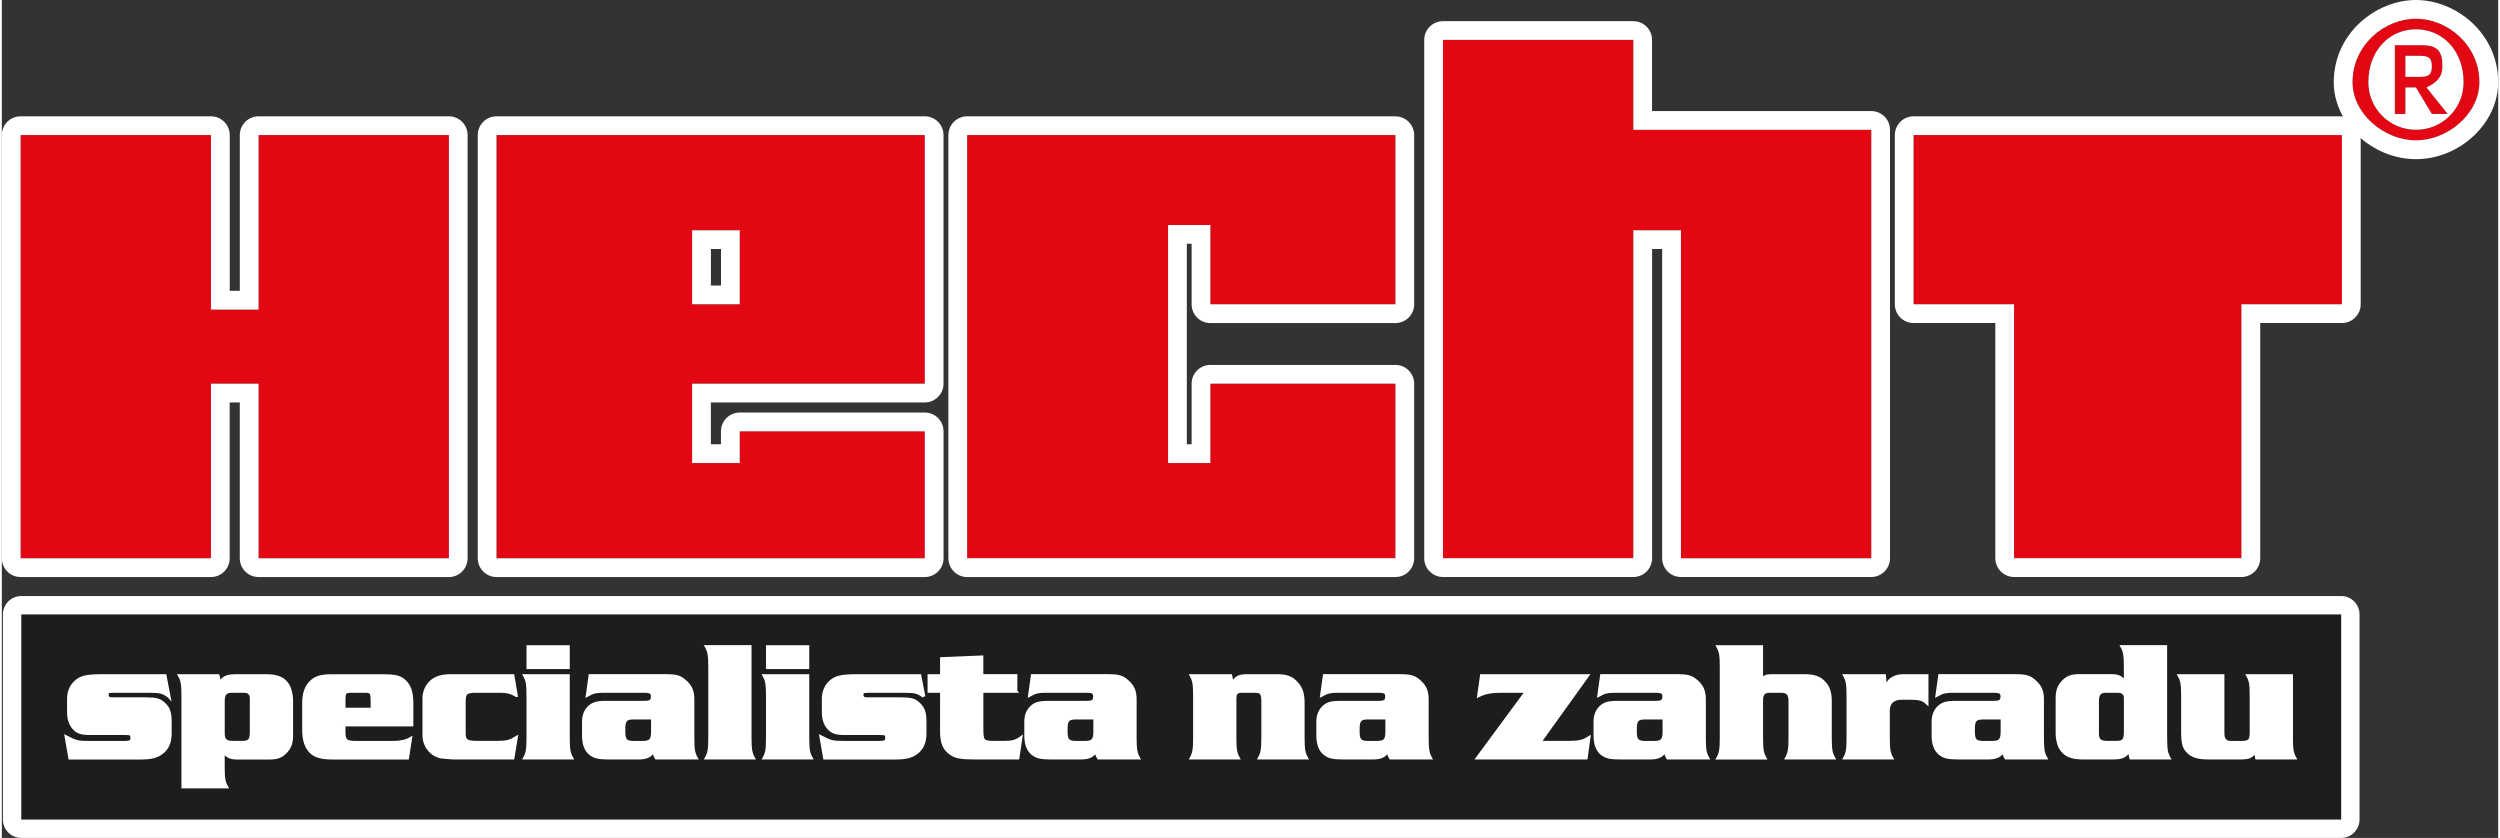
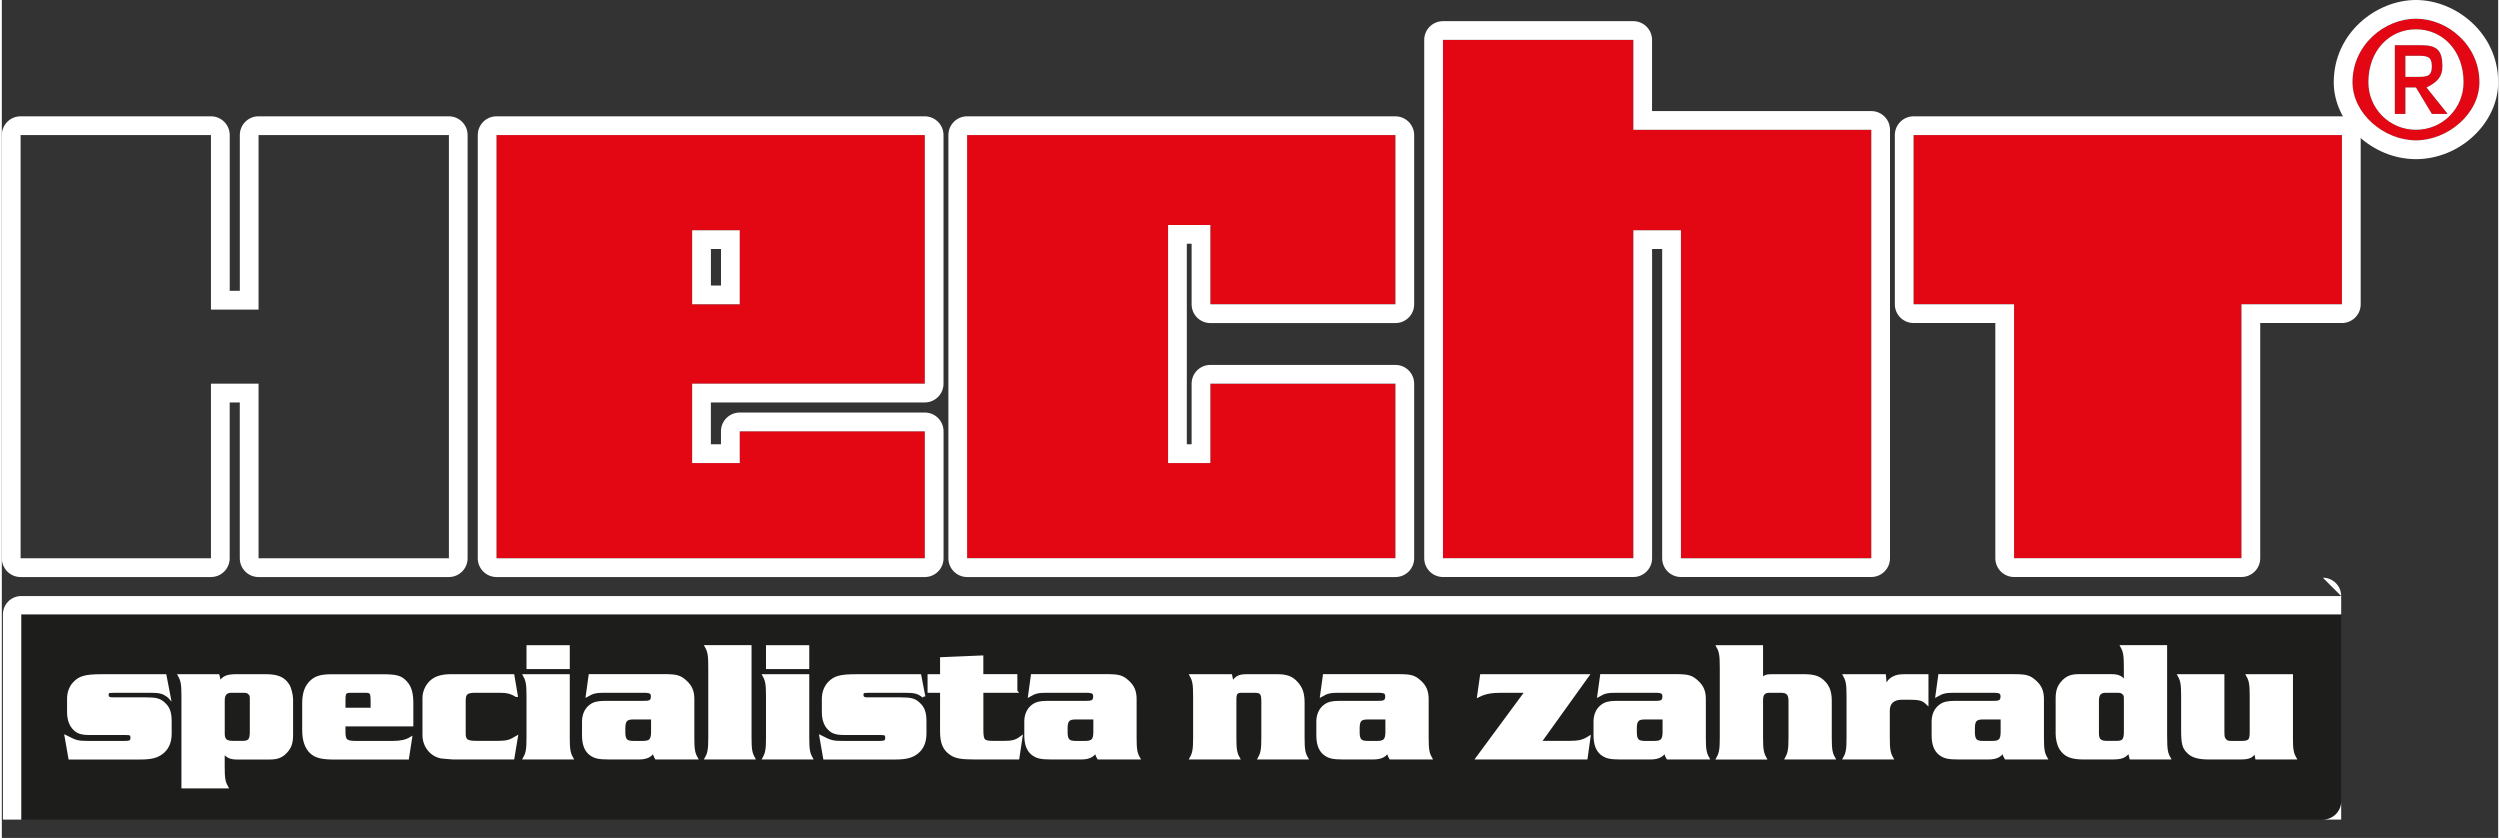
<svg xmlns="http://www.w3.org/2000/svg" id="Vrstva_1" data-name="Vrstva 1" viewBox="0 0 680.76 228.5" width="182" height="61">
  <rect x="0" y="0" width="680.76" height="228.5" fill="#333333" stroke="none" />
  <defs>
    <style>.cls-1, .cls-2 {
        fill: #fff;
      }

      .cls-3 {
        fill: #e30613;
      }

      .cls-3, .cls-2 {
        fill-rule: evenodd;
      }

      .cls-2 {
        stroke: #fff;
        stroke-width: .84px;
      }

      .cls-4 {
        fill: #1d1d1b;
      }</style>
  </defs>
-   <path d="M5.12 36.84 57.03 36.84 57.03 84.43 70.01 84.43 70.01 36.84 121.92 36.84 121.92 152.23 70.01 152.23 70.01 104.63 57.03 104.63 57.03 152.23 5.12 152.23 5.12 36.84z" class="cls-3" />
  <path d="M121.92 36.84v115.4H70.01v-47.61H57.03v47.61H5.12V36.84h51.91v47.59h12.98V36.84h51.91m0-5.12H70.01c-2.82 0-5.11 2.29-5.11 5.12v42.47h-2.75V36.84c0-2.82-2.29-5.12-5.11-5.12H5.12C2.29 31.72 0 34.01 0 36.84v115.4c0 2.82 2.29 5.12 5.12 5.12h51.91c2.82 0 5.11-2.29 5.11-5.12v-42.49h2.75v42.49c0 2.82 2.29 5.12 5.11 5.12h51.91c2.82 0 5.11-2.29 5.11-5.12V36.84c0-2.82-2.29-5.12-5.11-5.12Z" class="cls-1" />
  <path d="M393.01 10.88 444.92 10.88 444.92 35.4 509.82 35.4 509.82 152.23 457.9 152.23 457.9 62.79 444.92 62.79 444.92 152.23 393.01 152.23 393.01 10.88z" class="cls-3" />
  <path d="M444.92 10.88V35.4h64.89v116.84H457.9V62.79h-12.98v89.44h-51.91V10.88h51.91m0-5.11h-51.91c-2.82 0-5.12 2.29-5.12 5.11v141.35c0 2.82 2.29 5.12 5.12 5.12h51.91c2.82 0 5.11-2.29 5.11-5.12V67.9h2.75v84.33c0 2.82 2.29 5.12 5.11 5.12h51.91c2.82 0 5.11-2.29 5.11-5.12V35.4c0-2.83-2.29-5.11-5.11-5.11h-59.78V10.88c0-2.82-2.29-5.11-5.11-5.11Z" class="cls-1" />
  <path d="M521.35 36.84 638.15 36.84 638.15 82.98 610.76 82.98 610.76 152.23 548.75 152.23 548.75 82.98 521.35 82.98 521.35 36.84z" class="cls-3" />
  <path d="M638.15 36.84v46.14h-27.4v69.25h-62.01V82.98h-27.4V36.84h116.8m0-5.12h-116.8c-2.82 0-5.11 2.29-5.11 5.12v46.14c0 2.83 2.29 5.11 5.11 5.11h22.29v64.14c0 2.82 2.29 5.12 5.11 5.12h62.01c2.82 0 5.12-2.29 5.12-5.12V88.09h22.28c2.82 0 5.12-2.29 5.12-5.11V36.84c0-2.82-2.29-5.12-5.12-5.12Z" class="cls-1" />
  <path d="M134.9 36.84h116.8v67.79h-63.45v21.65h12.98v-8.66h50.47v34.62H134.9V36.84Zm53.35 25.96h12.98v20.19h-12.98V62.8Z" class="cls-3" />
  <path d="M251.7 36.84v67.79h-63.45v21.65h12.98v-8.66h50.47v34.62H134.9V36.84h116.8m-63.45 46.14h12.98V62.79h-12.98v20.19m63.45-51.26H134.9c-2.82 0-5.11 2.29-5.11 5.12v115.4c0 2.82 2.29 5.12 5.11 5.12h116.8c2.82 0 5.11-2.29 5.11-5.12v-34.62c0-2.83-2.29-5.12-5.11-5.12h-50.47c-2.83 0-5.12 2.29-5.12 5.12v3.54h-2.75v-11.41h58.33c2.82 0 5.11-2.29 5.11-5.12V36.84c0-2.82-2.29-5.12-5.11-5.12ZM193.37 67.9h2.75v9.96h-2.75V67.9Z" class="cls-1" />
  <path d="M263.24 36.84 380.04 36.84 380.04 82.98 329.57 82.98 329.57 61.35 318.04 61.35 318.04 126.28 329.57 126.28 329.57 104.63 380.04 104.63 380.04 152.23 263.24 152.23 263.24 36.84z" class="cls-3" />
  <path d="M380.04 36.84v46.14h-50.47V61.35h-11.53v64.92h11.53v-21.65h50.47v47.61h-116.8V36.84h116.8m0-5.12h-116.8c-2.82 0-5.11 2.29-5.11 5.12v115.4c0 2.82 2.29 5.12 5.11 5.12h116.8c2.82 0 5.11-2.29 5.11-5.12v-47.61c0-2.82-2.29-5.12-5.11-5.12h-50.47c-2.82 0-5.11 2.29-5.11 5.12v16.53h-1.31V66.47h1.31v16.52c0 2.83 2.29 5.11 5.11 5.11h50.47c2.82 0 5.11-2.29 5.11-5.11V36.85c0-2.82-2.29-5.12-5.11-5.12Z" class="cls-1" />
  <path d="M658.34 38.28c8.65 0 17.3-7.21 17.3-15.86 0-10.09-8.65-17.3-17.3-17.3s-17.3 7.21-17.3 17.3c0 8.65 8.65 15.86 17.3 15.86Zm-12.98-15.86c0-8.65 5.77-14.42 12.98-14.42s12.98 5.77 12.98 14.42c0 7.21-5.77 12.98-12.98 12.98s-12.98-5.77-12.98-12.98Zm10.09 1.44h2.88l4.33 7.21h4.32l-5.77-7.21c2.88-1.44 4.33-2.88 4.33-5.77 0-4.32-1.44-5.77-5.77-5.77h-7.21v18.75h2.88v-7.21Zm0-2.88v-5.77h2.88c2.88 0 4.33 0 4.33 2.88s-1.44 2.88-4.33 2.88h-2.88Z" class="cls-3" />
  <path d="M658.34 5.11c8.65 0 17.3 7.21 17.3 17.3 0 8.65-8.65 15.86-17.3 15.86s-17.3-7.21-17.3-15.86c0-10.09 8.65-17.3 17.3-17.3m0 30.28c7.21 0 12.98-5.77 12.98-12.98 0-8.65-5.77-14.42-12.98-14.42s-12.98 5.77-12.98 14.42c0 7.21 5.77 12.98 12.98 12.98m1.44-23.07c4.33 0 5.77 1.44 5.77 5.77 0 2.88-1.44 4.33-4.33 5.77l5.77 7.21h-4.32l-4.33-7.21h-2.88v7.21h-2.88V12.32h7.21m-4.33 8.65h2.88c2.88 0 4.33 0 4.33-2.88s-1.44-2.88-4.33-2.88h-2.88v5.77M658.34 0c-10.83 0-22.42 9.01-22.42 22.42 0 11.17 10.48 20.98 22.42 20.98s22.42-9.8 22.42-20.98C680.76 9.01 669.17 0 658.34 0Z" class="cls-1" />
  <path d="M5.3 167.54H637.95V223.5H5.3z" class="cls-4" />
-   <path d="M637.95 167.54v55.96H5.3v-55.96h632.65m0-5H5.3c-2.76 0-5 2.24-5 5v55.96c0 2.76 2.24 5 5 5h632.65c2.76 0 5-2.24 5-5v-55.96c0-2.76-2.24-5-5-5Z" class="cls-1" />
+   <path d="M637.95 167.54v55.96H5.3v-55.96h632.65m0-5H5.3c-2.76 0-5 2.24-5 5v55.96h632.65c2.76 0 5-2.24 5-5v-55.96c0-2.76-2.24-5-5-5Z" class="cls-1" />
  <path d="M45.58 189.91c-1.64-1.23-2.37-1.41-5.55-1.41h-9.32q-1.41.04-1.59.13c-.27.14-.41.46-.41.87 0 .73.46 1.09 1.37 1.09h9.14c2.91 0 3.91.27 5.09 1.46 1.18 1.09 1.59 2.41 1.59 4.78v3.18c0 2.41-.77 4.14-2.37 5.32-1.36 1-2.91 1.37-5.78 1.37H18.56l-1-5.73c2.77 1.41 3.18 1.5 6.37 1.5h9.6c1.55 0 1.96-.27 1.96-1.27s-.32-1.18-1.73-1.18h-9.73c-2.41 0-3.46-.36-4.5-1.59-.86-1-1.32-2.45-1.32-4.27v-3.55c0-1.73.54-3.18 1.55-4.28 1.55-1.64 3.09-2.05 7.55-2.05H44.5l1.09 5.64ZM49.4 189.91c0-3.27-.18-4.32-.91-5.64h10.46l.5 2.05c1-1.64 1.91-2.05 4.68-2.05h7.78c3.27 0 4.96.73 6.14 2.64.5.82.96 2.64.96 3.87v9.73c0 1.96-.41 3.23-1.46 4.37-1.18 1.32-2.36 1.82-4.46 1.82h-9c-1.91 0-2.91-.54-3.73-2.09v4.32c0 3.32.18 4.32.91 5.64H49.4v-24.65Zm16.19 12.55c1.96 0 2.46-.64 2.46-2.96v-8.32c0-1.5 0-1.59-.45-2.09-.41-.46-.82-.59-1.86-.59h-3.05c-1.59 0-2.32.77-2.32 2.55v9c0 1.77.73 2.41 2.73 2.41h2.5ZM93.29 197.64v1.87c0 2.5.55 2.96 3.37 2.96h9.96c2.09 0 3.59-.32 4.82-1.04l-.82 5.28H90.65c-3.27 0-5-.41-6.23-1.54-1.41-1.32-2.09-3.32-2.09-6.05v-7.23c0-2.87.64-4.64 2.09-6.01 1.27-1.18 2.73-1.59 5.59-1.59h13.78c3.73 0 4.96.32 6.28 1.73 1.23 1.28 1.73 3 1.73 5.78v5.87H93.29Zm7.69-6.64c0-2.18-.23-2.5-2-2.5h-3.59c-1.86 0-2.09.27-2.09 2.55v2.37h7.69v-2.41ZM140.27 189.64c-1.27-.82-2.46-1.14-4.46-1.14h-6.64c-2.46 0-3.09.54-3.09 2.63v8.96c0 1.82.73 2.36 3.19 2.36h6.23c2.09 0 3.14-.27 4.78-1.27l-.91 5.5h-16.42c-.36 0-2.82-.23-3.14-.27-2.73-.54-4.68-3-4.68-5.96v-10.14c0-1.68.86-3.54 2.18-4.59 1.23-1 2.82-1.45 5.32-1.45h16.74l.91 5.37ZM154.46 201.05c0 3.28.18 4.32.91 5.64h-12.78c.73-1.32.91-2.36.91-5.64v-11.14c0-3.27-.18-4.32-.91-5.64h11.87v16.78Zm0-19.01H143.5v-5.68h10.96v5.68ZM180.84 184.27c3.14 0 4.09.27 5.59 1.64 1.41 1.27 2 2.64 2 4.73v10.46c0 3.23.18 4.28.91 5.59h-10.87c-.45-.77-.54-1.09-.68-2.36-.45 1.59-1.77 2.36-4.05 2.36h-8.19c-2.82 0-3.96-.27-5.14-1.23-1.18-1-1.77-2.59-1.77-4.91v-3.82c0-1.82.73-3.37 2-4.27.86-.64 1.96-.91 3.68-.91h10.46c1.32 0 1.41-.05 1.82-.18.55-.14.82-.68.82-1.41 0-1.14-.5-1.46-2.41-1.46h-10.64c-2.27 0-3.18.18-4.68 1.04l.73-5.28h20.42Zm-8.64 11.51c-2 0-2.59.68-2.59 2.87v.95c0 2.19.59 2.87 2.59 2.87h2.68c1.96 0 2.59-.68 2.59-2.87v-3.82h-5.28ZM204.03 201.05c0 3.28.18 4.32.91 5.64h-12.78c.73-1.32.91-2.36.91-5.64v-19.06c0-3.27-.18-4.32-.91-5.64h11.87v24.69ZM219.77 201.05c0 3.28.18 4.32.91 5.64H207.9c.73-1.32.91-2.36.91-5.64v-11.14c0-3.27-.18-4.32-.91-5.64h11.87v16.78Zm0-19.01h-10.96v-5.68h10.96v5.68ZM251.42 189.91c-1.64-1.23-2.36-1.41-5.55-1.41h-9.32q-1.41.04-1.59.13c-.27.14-.41.46-.41.87 0 .73.45 1.09 1.36 1.09h9.14c2.91 0 3.91.27 5.09 1.46 1.18 1.09 1.59 2.41 1.59 4.78v3.18c0 2.41-.77 4.14-2.37 5.32-1.37 1-2.91 1.37-5.78 1.37h-19.19l-1-5.73c2.78 1.41 3.19 1.5 6.37 1.5h9.6c1.55 0 1.96-.27 1.96-1.27s-.32-1.18-1.73-1.18h-9.73c-2.41 0-3.46-.36-4.5-1.59-.87-1-1.32-2.45-1.32-4.27v-3.55c0-1.73.55-3.18 1.55-4.28 1.55-1.64 3.09-2.05 7.55-2.05h17.19l1.09 5.64ZM276.53 188.5h-9.28v10.42c0 3.14.36 3.54 3.23 3.54h3c2.05 0 3.18-.32 4.41-1.23l-.82 5.46h-11.64c-3.77 0-5.32-.27-6.6-1.18-1.82-1.23-2.55-2.96-2.55-6.05V188.5h-3.41v-4.23h3.41v-4.64l10.96-.46v5.09h9.28v4.23ZM301.45 184.27c3.14 0 4.09.27 5.59 1.64 1.41 1.27 2 2.64 2 4.73v10.46c0 3.23.18 4.28.91 5.59h-10.87c-.46-.77-.55-1.09-.68-2.36-.45 1.59-1.77 2.36-4.05 2.36h-8.19c-2.82 0-3.96-.27-5.14-1.23-1.18-1-1.77-2.59-1.77-4.91v-3.82c0-1.82.73-3.37 2-4.27.86-.64 1.96-.91 3.68-.91h10.46c1.32 0 1.41-.05 1.82-.18.55-.14.82-.68.82-1.41 0-1.14-.5-1.46-2.41-1.46h-10.64c-2.27 0-3.18.18-4.68 1.04l.73-5.28h20.42Zm-8.64 11.51c-2 0-2.59.68-2.59 2.87v.95c0 2.19.59 2.87 2.59 2.87h2.68c1.96 0 2.59-.68 2.59-2.87v-3.82h-5.28ZM335.56 186.5c.91-1.73 1.77-2.23 3.96-2.23h8.23c2.59 0 4.05.55 5.32 2 1.28 1.41 1.78 2.86 1.78 5.41v9.37c0 3.28.18 4.32.91 5.64h-12.78c.73-1.32.91-2.36.91-5.64v-9.78c0-2.27-.45-2.77-2.32-2.77h-3.37c-1.5 0-1.95.5-1.95 2.18v10.37c0 3.28.18 4.32.91 5.64h-12.78c.73-1.32.91-2.36.91-5.64v-11.14c0-3.27-.18-4.32-.91-5.64h10.73l.46 2.23ZM381.09 184.27c3.14 0 4.09.27 5.59 1.64 1.41 1.27 2 2.64 2 4.73v10.46c0 3.23.18 4.28.91 5.59h-10.87c-.46-.77-.55-1.09-.68-2.36-.45 1.59-1.77 2.36-4.05 2.36h-8.19c-2.82 0-3.96-.27-5.14-1.23-1.18-1-1.77-2.59-1.77-4.91v-3.82c0-1.82.73-3.37 2-4.27.86-.64 1.95-.91 3.68-.91h10.46c1.32 0 1.41-.05 1.82-.18.55-.14.82-.68.82-1.41 0-1.14-.5-1.46-2.41-1.46h-10.64c-2.28 0-3.19.18-4.69 1.04l.73-5.28h20.42Zm-8.64 11.51c-2 0-2.59.68-2.59 2.87v.95c0 2.19.59 2.87 2.59 2.87h2.68c1.95 0 2.59-.68 2.59-2.87v-3.82h-5.28ZM419.34 202.46h7.87c2.86 0 3.96-.27 5.59-1.27l-.77 5.5h-29.61l13.42-18.19h-6.59c-3.05 0-4.64.27-6.5 1.18l.77-5.41h28.88l-13.05 18.19ZM456.68 184.27c3.14 0 4.09.27 5.59 1.64 1.41 1.27 2 2.64 2 4.73v10.46c0 3.23.18 4.28.91 5.59h-10.87c-.46-.77-.55-1.09-.68-2.36-.46 1.59-1.77 2.36-4.05 2.36h-8.19c-2.82 0-3.96-.27-5.14-1.23-1.18-1-1.77-2.59-1.77-4.91v-3.82c0-1.82.73-3.37 2-4.27.87-.64 1.96-.91 3.68-.91h10.46c1.32 0 1.41-.05 1.82-.18.55-.14.82-.68.82-1.41 0-1.14-.5-1.46-2.41-1.46h-10.64c-2.27 0-3.18.18-4.68 1.04l.73-5.28h20.42Zm-8.64 11.51c-2 0-2.59.68-2.59 2.87v.95c0 2.19.59 2.87 2.59 2.87h2.68c1.96 0 2.59-.68 2.59-2.87v-3.82h-5.27ZM479.87 185.63c.64-1.09 1.23-1.36 2.73-1.36h8.69c2.87 0 4.28.45 5.59 1.82 1.19 1.18 1.73 2.77 1.73 4.96v10c0 3.28.18 4.32.91 5.64h-12.78c.73-1.37.91-2.36.91-5.64v-9.87c0-1.96-.68-2.68-2.55-2.68h-3c-1.59 0-2.23.73-2.23 2.46v10.1c0 3.28.18 4.28.91 5.64H468c.73-1.32.91-2.36.91-5.64V182c0-3.27-.18-4.32-.91-5.64h11.87v9.28ZM513.71 187.95c.54-1.82 1.04-2.5 2.18-3.09.96-.5 1.63-.59 3.59-.59h5.5v7.41c-1.05-1-2.09-1.28-4.59-1.28h-2.27c-2.37 0-3.68 1.23-3.68 3.37v7.28c0 3.28.18 4.32.91 5.64h-12.78c.73-1.32.91-2.36.91-5.64v-11.14c0-3.27-.18-4.32-.91-5.64h10.82l.32 3.68ZM548.87 184.27c3.14 0 4.09.27 5.6 1.64 1.41 1.27 2 2.64 2 4.73v10.46c0 3.23.18 4.28.91 5.59h-10.87c-.46-.77-.55-1.09-.68-2.36-.45 1.59-1.77 2.36-4.05 2.36h-8.19c-2.82 0-3.96-.27-5.14-1.23-1.18-1-1.77-2.59-1.77-4.91v-3.82c0-1.82.73-3.37 2-4.27.87-.64 1.96-.91 3.69-.91h10.46c1.32 0 1.41-.05 1.82-.18.54-.14.82-.68.82-1.41 0-1.14-.5-1.46-2.41-1.46h-10.64c-2.27 0-3.18.18-4.68 1.04l.73-5.28h20.42Zm-8.64 11.51c-2 0-2.59.68-2.59 2.87v.95c0 2.19.59 2.87 2.59 2.87h2.68c1.96 0 2.59-.68 2.59-2.87v-3.82h-5.28ZM590.07 201.05c0 3.28.18 4.32.91 5.64h-10.37l-.5-2.04c-1 1.63-1.91 2.04-4.64 2.04h-7.78c-3.36 0-5.05-.73-6.23-2.64-.55-.87-.96-2.54-.96-3.87v-9.73c0-2 .41-3.18 1.45-4.37 1.18-1.32 2.37-1.82 4.41-1.82h9.01c1.91 0 2.91.55 3.73 2.09v-4.37c0-3.27-.18-4.32-.91-5.64h11.87v24.69Zm-13.42 1.41c1.96 0 2.46-.64 2.46-2.96v-8.32c0-1.5 0-1.59-.46-2.09-.41-.46-.82-.59-1.86-.59h-3c-1.63 0-2.32.77-2.32 2.55v9c0 1.77.73 2.41 2.68 2.41h2.5ZM624.37 201.05c0 3.28.18 4.32.91 5.64h-10.37l-.41-2.09c-.73 1.68-1.55 2.09-4.14 2.09h-8.46c-2.82 0-4.41-.45-5.55-1.54-1.36-1.28-1.63-2.37-1.63-6.19v-9.05c0-3.27-.18-4.32-.91-5.64h11.87v15.19c0 1.5.09 1.82.54 2.37.41.5.77.64 1.87.64h2.64c2.18 0 2.69-.5 2.69-2.73v-9.82c0-3.27-.18-4.32-.91-5.64h11.87v16.78Z" class="cls-2" />
</svg>